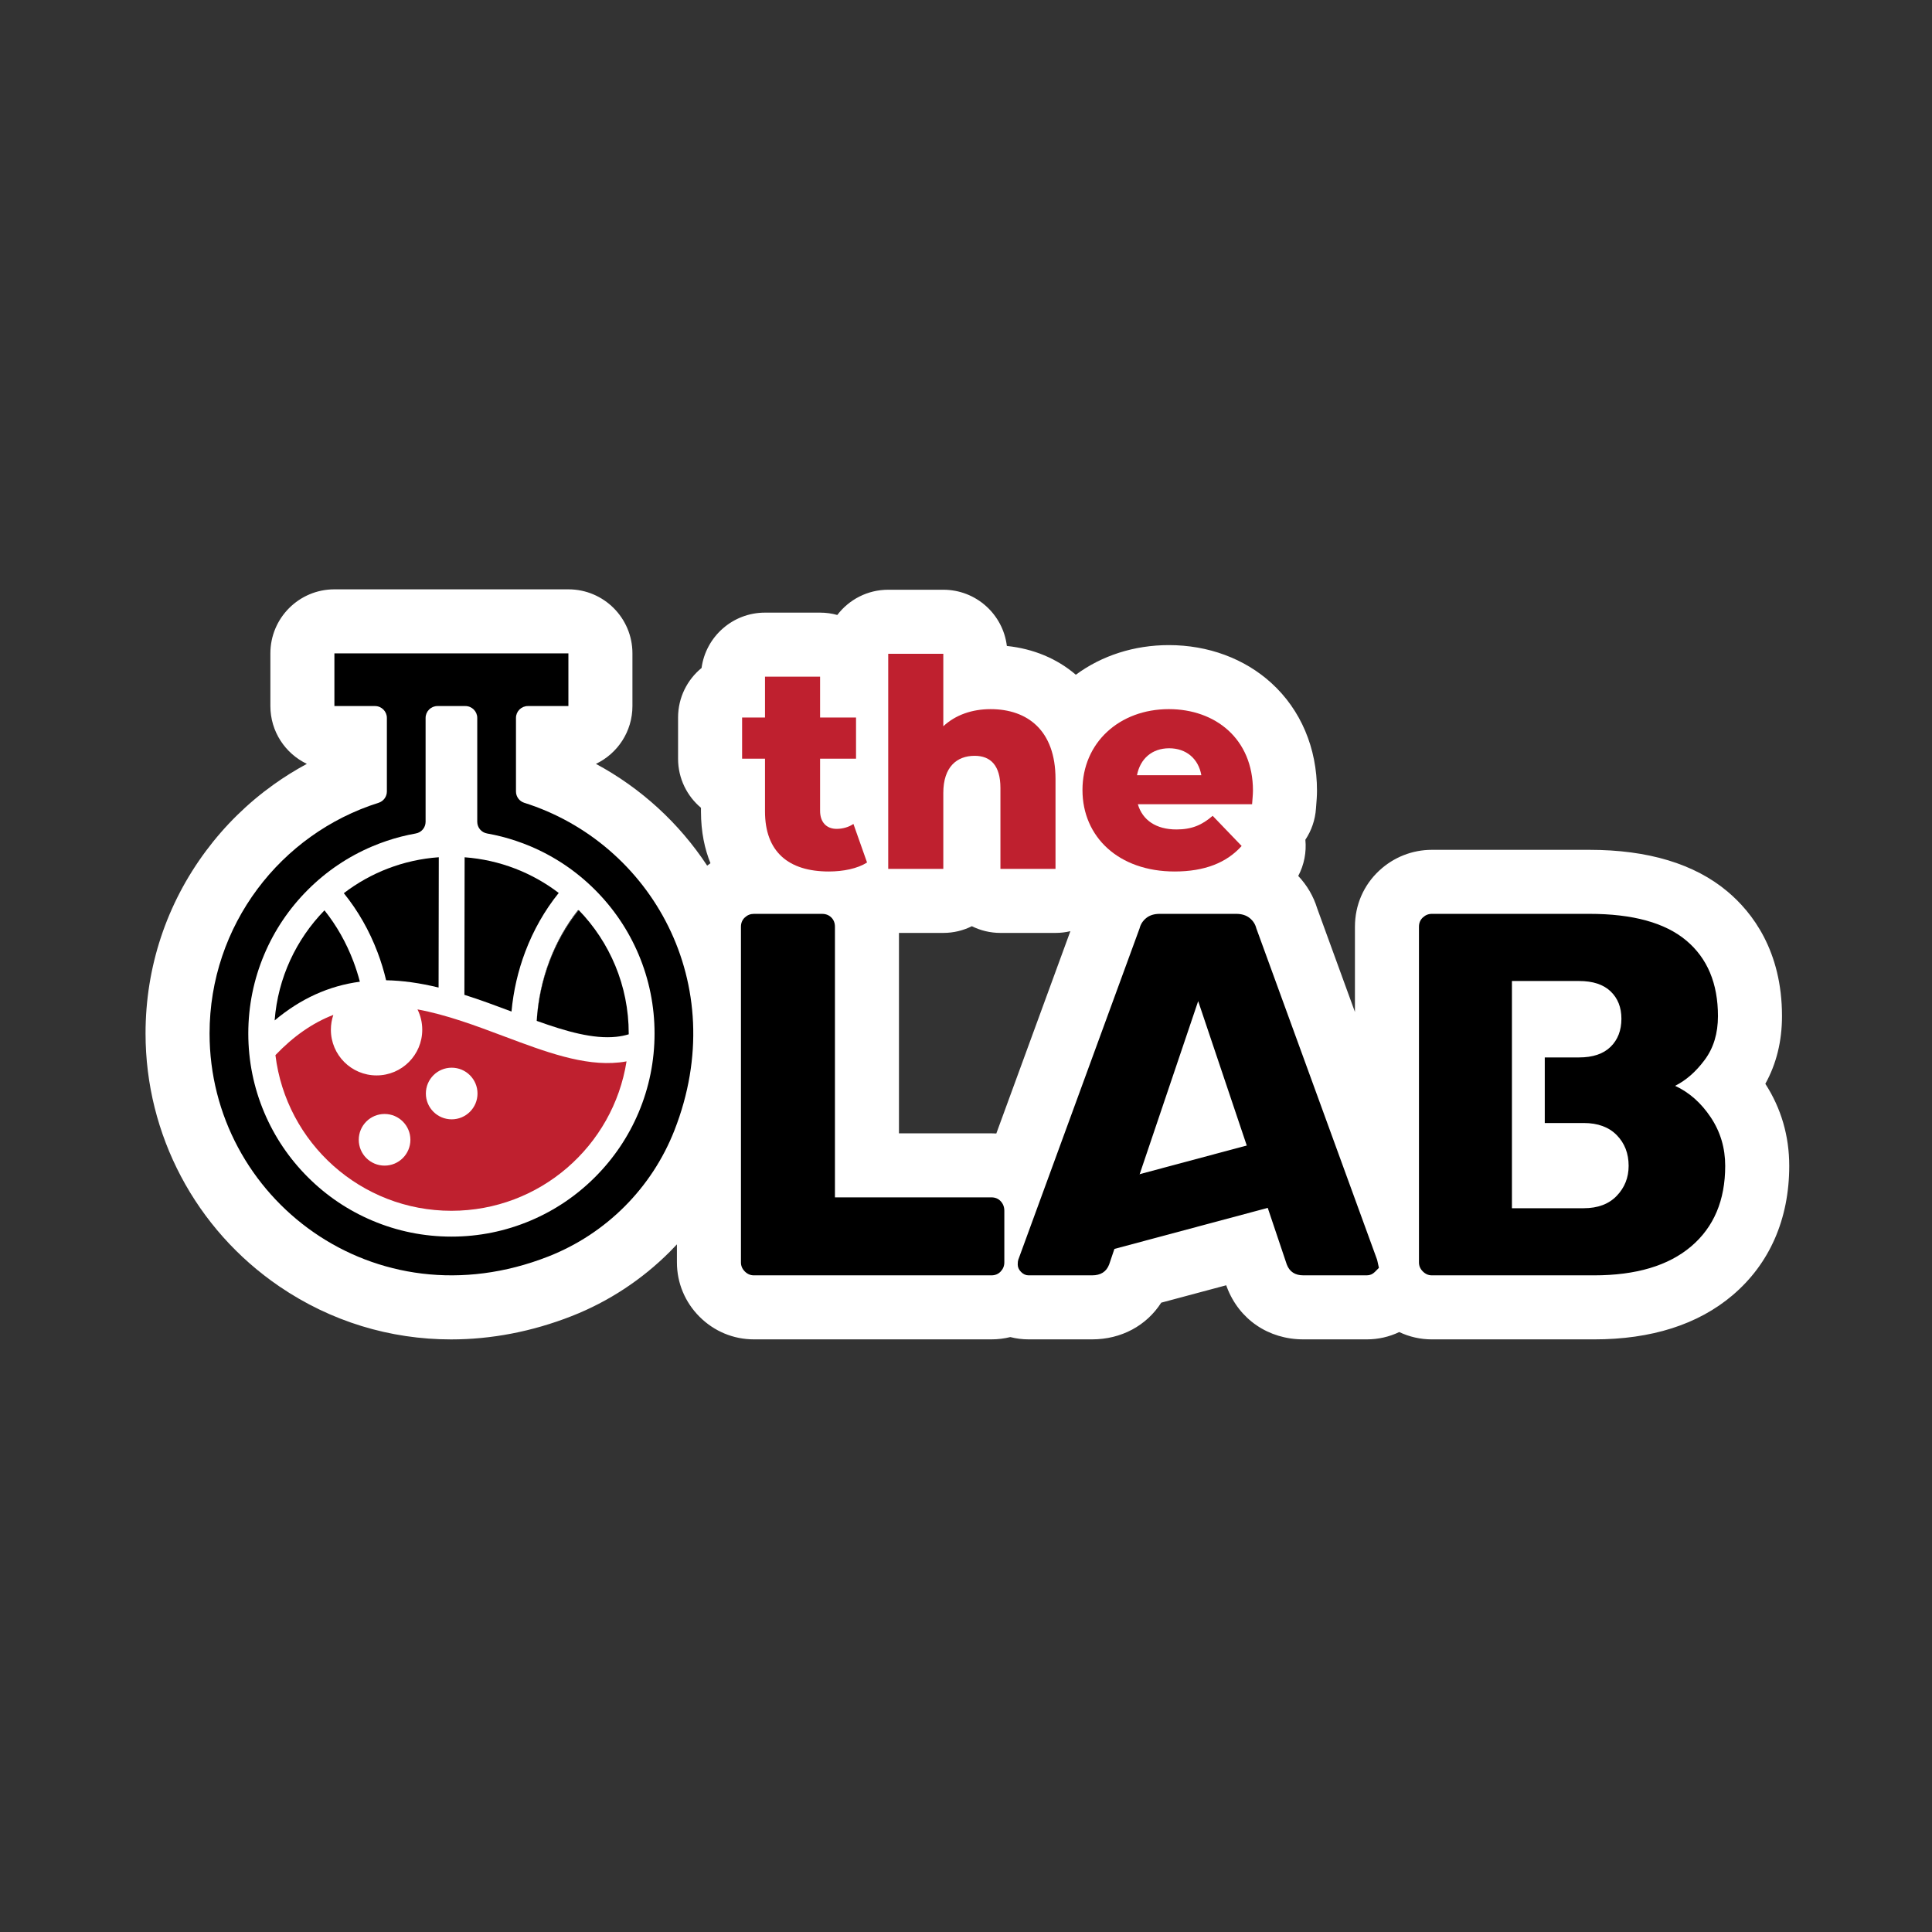
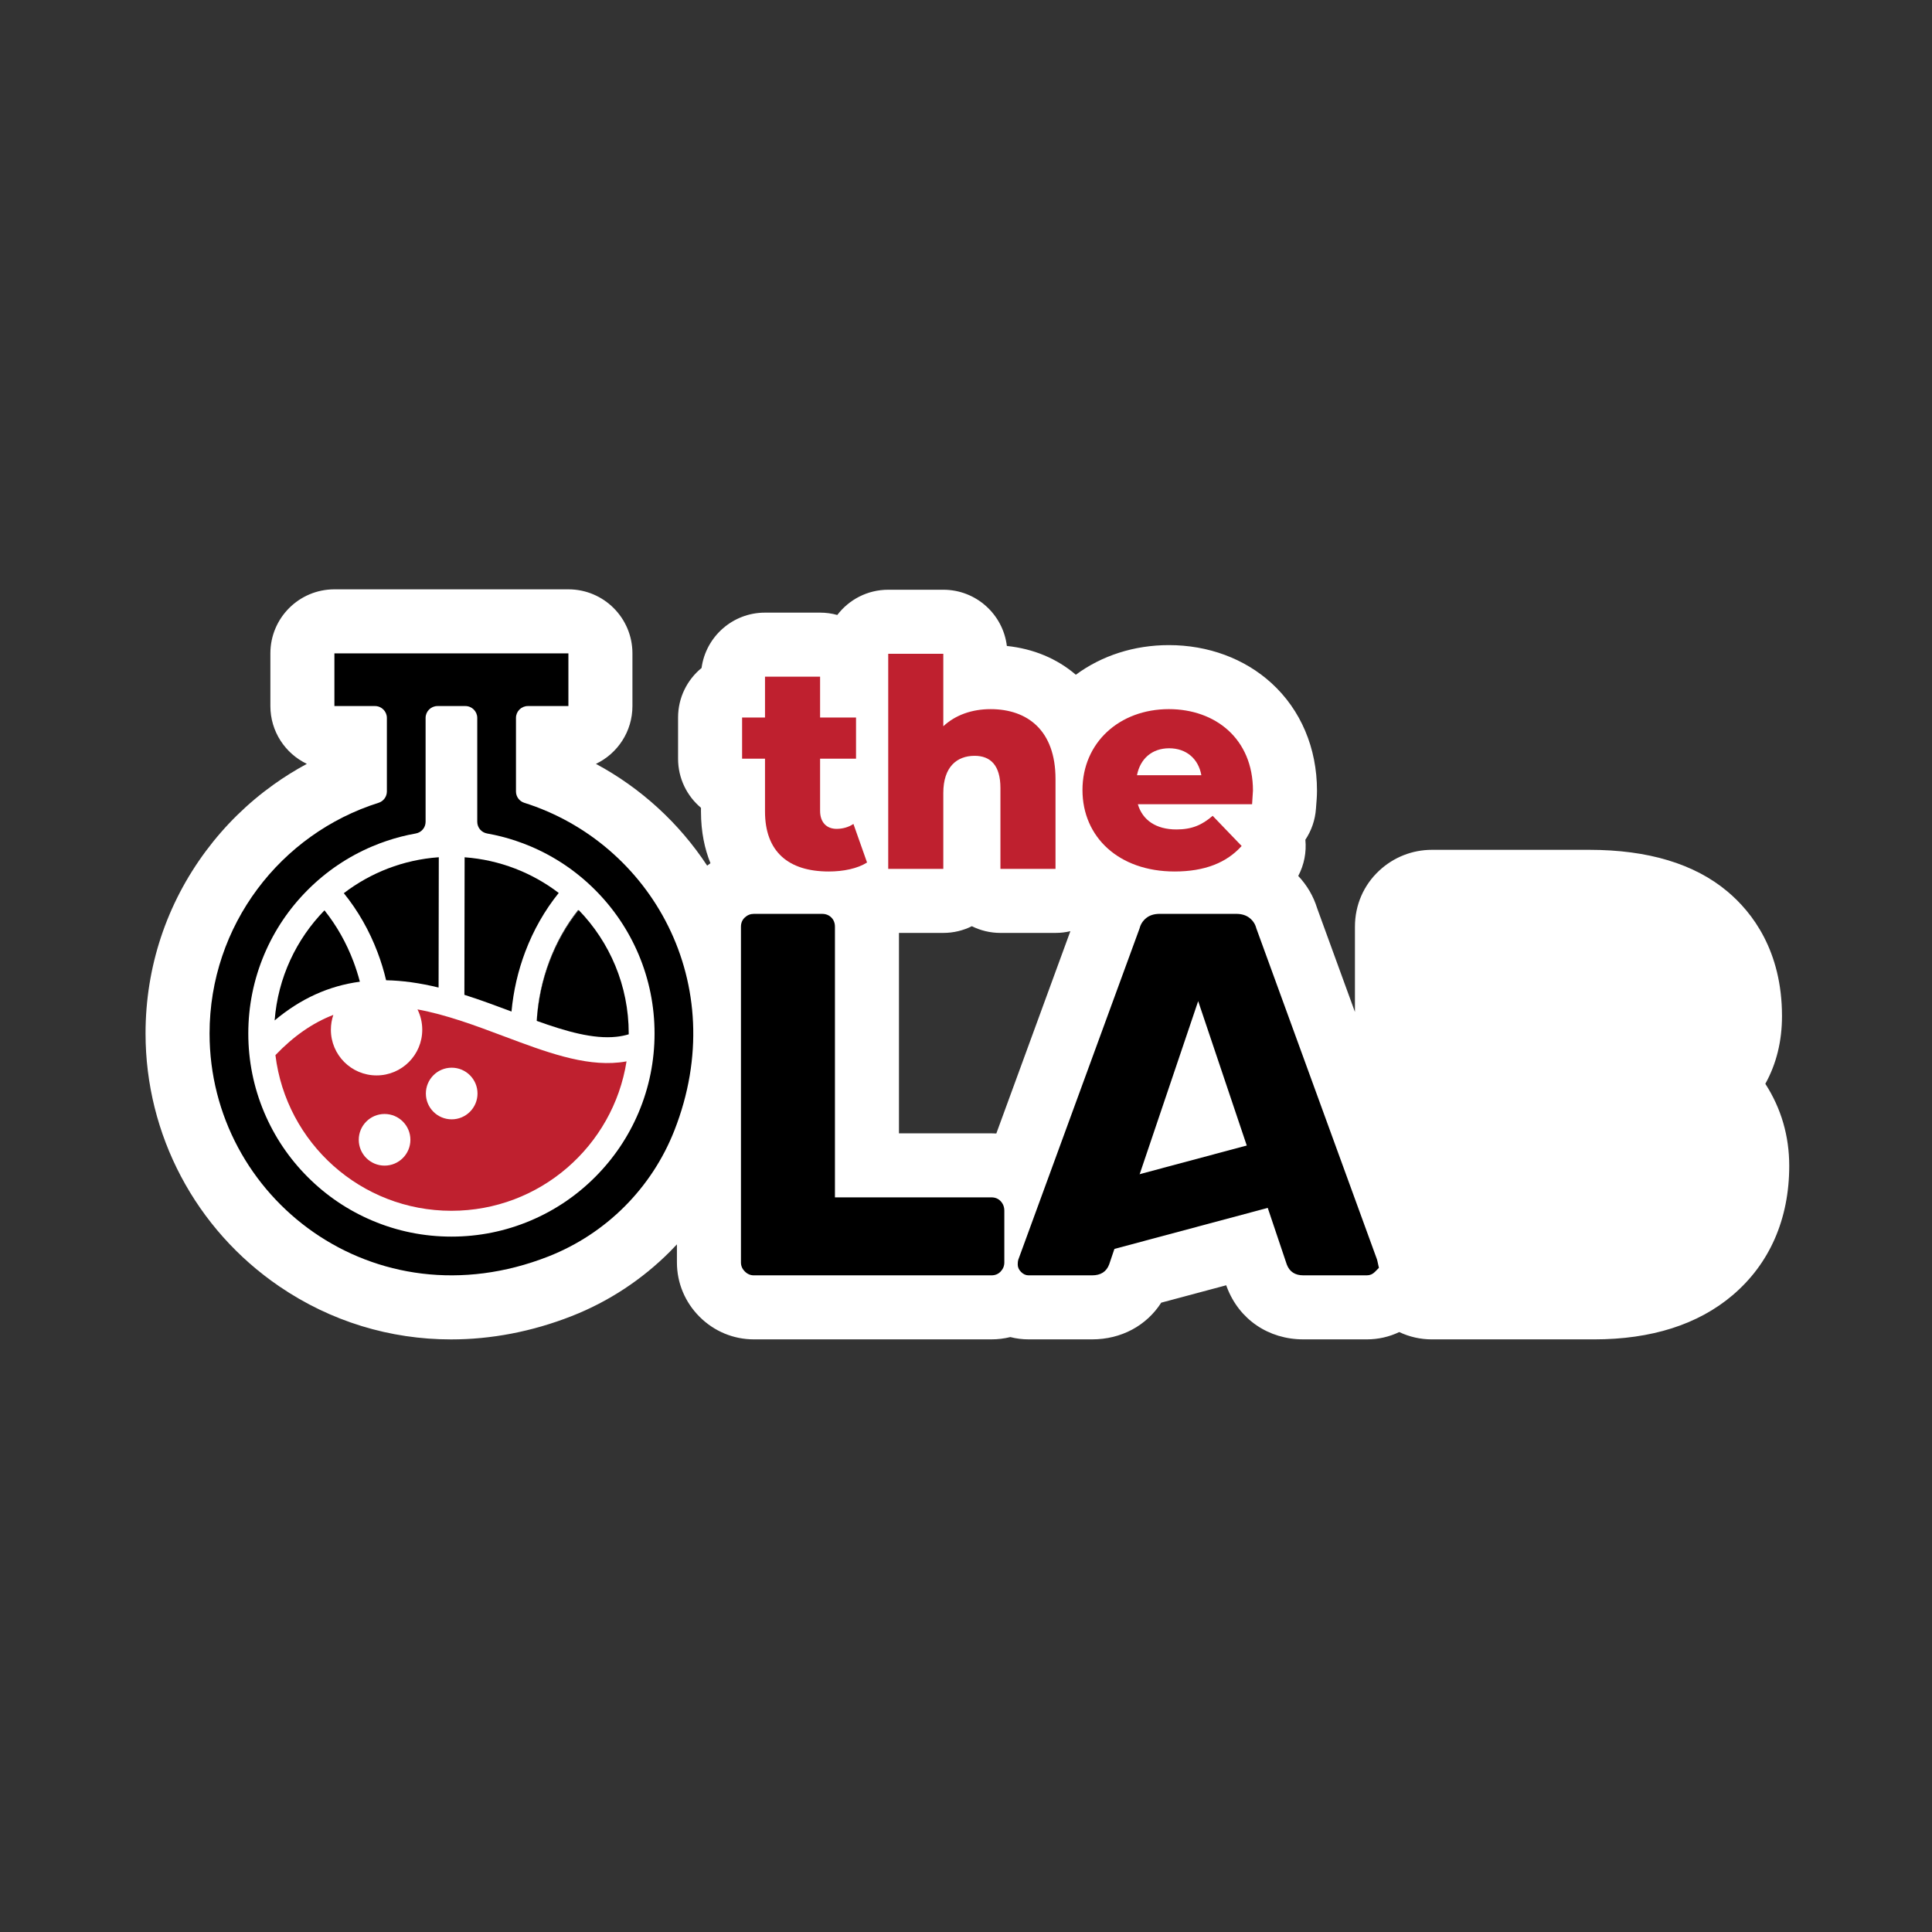
<svg xmlns="http://www.w3.org/2000/svg" width="2048" zoomAndPan="magnify" viewBox="0 0 1536 1536" height="2048" preserveAspectRatio="xMidYMid meet" version="1.0">
  <rect x="0" y="0" width="1536" height="1536" fill="#333333" stroke="none" />
  <path fill="#ffffff" d="M 1403.492 861.652 C 1412.293 845.812 1416.742 827.762 1416.742 807.84 C 1416.742 755.969 1393.105 725.289 1373.297 708.699 C 1347.137 686.766 1310.234 675.641 1263.609 675.641 L 1138.395 675.641 C 1122.828 675.641 1107.965 681.52 1096.516 692.18 C 1084.07 703.762 1077.219 719.602 1077.219 736.82 L 1077.219 804.535 L 1047.234 722.266 C 1044.25 712.543 1039.121 703.77 1032.141 696.406 C 1036.891 687.457 1038.77 677.422 1037.809 667.625 C 1042.598 660.441 1045.621 651.965 1046.238 642.777 C 1046.289 641.953 1046.371 641.082 1046.434 640.195 C 1046.703 636.93 1047.047 632.871 1047.047 628.555 C 1047.047 594.723 1034.184 564.367 1010.844 543.086 C 989.488 523.605 960.52 512.879 929.293 512.879 C 901.797 512.879 875.984 521.168 855.324 536.441 C 840.305 523.574 821.621 515.785 800.484 513.555 C 797.422 488.363 775.973 468.859 749.957 468.859 L 706.164 468.859 C 689.648 468.859 674.961 476.727 665.668 488.926 C 661.32 487.703 656.734 487.062 651.996 487.062 L 608.203 487.062 C 582.426 487.062 561.125 506.215 557.762 531.066 C 546.359 540.398 539.086 554.586 539.086 570.469 L 539.086 603.203 C 539.086 618.863 546.164 632.879 557.297 642.223 L 557.297 645.152 C 557.297 661.566 560.312 675.152 564.84 686.293 C 563.945 686.895 563.066 687.531 562.203 688.191 C 539.895 654.301 509.391 626.445 473.785 607.305 C 490.945 599.121 502.805 581.609 502.805 561.332 L 502.805 519.441 C 502.805 491.328 480.016 468.539 451.898 468.539 L 265.863 468.539 C 237.746 468.539 214.961 491.328 214.961 519.441 L 214.961 561.332 C 214.961 581.602 226.809 599.113 243.961 607.297 C 234.824 612.211 225.988 617.707 217.492 623.789 C 196.934 638.5 178.855 656.238 163.754 676.512 C 132.324 718.715 115.711 768.91 115.711 821.652 C 115.711 902.137 155.457 977.297 222.02 1022.688 C 263.027 1050.652 310.152 1064.875 358.629 1064.875 C 390.473 1064.875 422.914 1058.734 454.57 1046.312 C 484.023 1034.754 510.508 1017.211 532.508 995.191 C 534.438 993.258 536.324 991.297 538.176 989.301 L 538.176 1003.676 C 538.176 1019.918 544.559 1035.254 556.156 1046.859 C 567.766 1058.457 583.094 1064.84 599.34 1064.84 L 788.195 1064.84 C 793.352 1064.84 798.383 1064.223 803.223 1063.016 L 803.23 1063.016 C 807.93 1064.223 812.801 1064.84 817.754 1064.84 L 868.25 1064.84 C 891.426 1064.84 911.488 1053.945 923.215 1035.668 L 923.215 1035.66 L 974.883 1021.832 C 975.062 1022.359 975.25 1022.891 975.453 1023.418 C 985.172 1048.969 1008.441 1064.84 1036.164 1064.84 L 1086.668 1064.84 C 1095.734 1064.84 1104.488 1062.84 1112.438 1059.027 L 1112.445 1059.027 C 1120.484 1062.84 1129.297 1064.852 1138.395 1064.852 L 1267.305 1064.852 C 1312.949 1064.852 1350.004 1053.039 1377.438 1029.762 C 1406.918 1004.742 1422.5 969.176 1422.5 926.906 C 1422.5 903.156 1416.105 881.215 1403.492 861.652 Z M 792.105 901.16 C 790.809 901.078 789.508 901.039 788.195 901.039 L 714.699 901.039 L 714.699 741.699 L 749.957 741.699 C 758.117 741.699 765.832 739.777 772.664 736.363 C 779.496 739.777 787.211 741.699 795.371 741.699 L 839.164 741.699 C 843.227 741.699 847.188 741.219 850.98 740.316 Z M 792.105 901.16 " fill-opacity="1" fill-rule="nonzero" />
  <path fill="#000000" d="M 416.82 638.254 C 412.895 637.008 410.215 633.367 410.215 629.246 L 410.215 570.777 C 410.215 565.559 414.453 561.332 419.672 561.332 L 451.898 561.332 L 451.898 519.441 L 265.863 519.441 L 265.863 561.332 L 298.121 561.332 C 303.344 561.332 307.578 565.559 307.578 570.777 L 307.578 629.238 C 307.578 633.367 304.898 637.008 300.965 638.254 C 223.078 662.828 166.613 735.648 166.613 821.652 C 166.613 952.715 297.738 1053.156 435.969 998.93 C 481.848 980.922 518.211 944.531 536.195 898.645 C 582.016 781.746 517.211 669.93 416.82 638.254 Z M 507.691 884.523 C 499.555 903.75 487.906 921.016 473.082 935.84 C 458.262 950.672 440.996 962.309 421.766 970.438 C 401.836 978.867 380.684 983.145 358.898 983.145 C 337.102 983.145 315.953 978.867 296.031 970.438 C 276.801 962.309 259.527 950.672 244.711 935.84 C 229.879 921.016 218.242 903.75 210.105 884.523 C 201.684 864.602 197.406 843.449 197.406 821.652 C 197.406 799.859 201.684 778.707 210.105 758.785 C 218.242 739.559 229.879 722.293 244.711 707.461 C 259.527 692.637 276.801 681 296.031 672.863 C 299.84 671.258 303.688 669.801 307.578 668.496 C 315.09 665.973 322.754 664.016 330.539 662.641 C 335.059 661.844 338.363 657.949 338.363 653.363 L 338.363 570.777 C 338.363 565.559 342.602 561.332 347.82 561.332 L 369.973 561.332 C 375.195 561.332 379.43 565.559 379.43 570.777 L 379.43 653.363 C 379.43 657.949 382.738 661.844 387.25 662.641 C 395.043 664.016 402.707 665.973 410.215 668.496 C 414.109 669.801 417.953 671.258 421.766 672.863 C 440.996 681 458.262 692.637 473.082 707.461 C 487.906 722.293 499.555 739.559 507.691 758.785 C 516.109 778.707 520.387 799.859 520.387 821.652 C 520.387 843.449 516.109 864.602 507.691 884.523 Z M 507.691 884.523 " fill-opacity="1" fill-rule="nonzero" />
  <path fill="#bf202f" d="M 492.238 844.68 C 464.082 847.707 433.32 836.145 400.742 823.91 C 378.145 815.422 355.047 806.75 331.914 802.508 C 334.34 807.375 335.703 812.859 335.703 818.664 C 335.703 838.727 319.445 854.988 299.387 854.988 C 279.324 854.988 263.062 838.727 263.062 818.664 C 263.062 814.535 263.754 810.57 265.016 806.871 C 256.723 810.055 248.758 814.332 240.988 819.75 C 233.48 824.984 226.133 831.363 218.973 838.848 C 227.453 908.59 286.867 962.613 358.898 962.613 C 429.211 962.613 487.492 911.137 498.121 843.816 C 496.191 844.184 494.234 844.469 492.238 844.68 Z M 305.754 926.703 C 294.41 926.703 285.223 917.508 285.223 906.172 C 285.223 894.832 294.41 885.645 305.754 885.645 C 317.09 885.645 326.277 894.832 326.277 906.172 C 326.277 917.508 317.09 926.703 305.754 926.703 Z M 359.102 889.906 C 347.766 889.906 338.578 880.719 338.578 869.383 C 338.578 858.043 347.766 848.848 359.102 848.848 C 370.438 848.848 379.633 858.043 379.633 869.383 C 379.633 880.719 370.438 889.906 359.102 889.906 Z M 359.102 889.906 " fill-opacity="1" fill-rule="nonzero" />
  <path fill="#000000" d="M 286.109 780.492 C 261.465 783.773 238.984 793.953 218.355 811.262 C 220.945 777.309 235.566 746.715 257.961 723.742 C 267.605 735.82 275.336 749.469 280.996 764.43 C 282.98 769.691 284.691 775.051 286.109 780.492 Z M 286.109 780.492 " fill-opacity="1" fill-rule="nonzero" />
  <path fill="#000000" d="M 348.855 681.535 L 348.691 785.125 C 333.73 781.492 319.941 779.57 306.977 779.336 C 305.199 771.801 302.938 764.406 300.191 757.164 C 293.645 739.852 284.629 724.051 273.348 710.105 C 294.578 693.867 320.57 683.531 348.855 681.535 Z M 348.855 681.535 " fill-opacity="1" fill-rule="nonzero" />
  <path fill="#000000" d="M 444.203 709.918 C 433.027 723.797 424.102 739.492 417.594 756.676 C 411.836 771.906 408.172 787.828 406.664 804.199 C 394.457 799.625 381.98 794.957 369.207 790.918 L 369.387 681.566 C 397.398 683.629 423.133 693.875 444.203 709.918 Z M 444.203 709.918 " fill-opacity="1" fill-rule="nonzero" />
  <path fill="#000000" d="M 499.855 821.652 L 499.855 822.305 C 496.727 823.25 493.469 823.902 490.039 824.27 C 471.707 826.238 450.117 820.016 427.02 811.742 C 426.922 811.703 426.824 811.676 426.727 811.637 C 427.742 795.371 431.125 779.578 436.801 764.57 C 442.469 749.574 450.223 735.891 459.883 723.805 C 459.953 723.715 460.027 723.625 460.102 723.535 C 484.707 748.914 499.855 783.512 499.855 821.652 Z M 499.855 821.652 " fill-opacity="1" fill-rule="nonzero" />
  <path fill="#000000" d="M 459.883 723.805 C 450.223 735.891 442.469 749.574 436.801 764.57 C 431.125 779.578 427.742 795.371 426.727 811.637 C 426.707 811.637 426.691 811.629 426.684 811.629 C 427.652 795.145 431.051 779.141 436.801 763.941 C 442.418 749.086 450.074 735.527 459.605 723.52 C 459.703 723.617 459.793 723.707 459.883 723.805 Z M 459.883 723.805 " fill-opacity="1" fill-rule="nonzero" />
  <path fill="#bf202f" d="M 689.336 685.723 C 681.73 690.559 670.434 692.863 658.91 692.863 C 626.867 692.863 608.203 677.188 608.203 645.145 L 608.203 603.195 L 589.992 603.195 L 589.992 570.461 L 608.203 570.461 L 608.203 537.957 L 651.996 537.957 L 651.996 570.461 L 680.574 570.461 L 680.574 603.195 L 651.996 603.195 L 651.996 644.684 C 651.996 653.902 657.297 658.977 665.133 658.977 C 669.969 658.977 674.816 657.59 678.504 655.059 Z M 689.336 685.723 " fill-opacity="1" fill-rule="nonzero" />
  <path fill="#bf202f" d="M 839.164 619.336 L 839.164 690.797 L 795.371 690.797 L 795.371 626.488 C 795.371 608.504 787.535 600.898 774.855 600.898 C 760.797 600.898 749.957 609.652 749.957 630.402 L 749.957 690.797 L 706.164 690.797 L 706.164 519.762 L 749.957 519.762 L 749.957 577.391 C 759.641 568.398 772.777 563.789 787.527 563.789 C 816.809 563.781 839.164 580.609 839.164 619.336 Z M 839.164 619.336 " fill-opacity="1" fill-rule="nonzero" />
-   <path fill="#bf202f" d="M 995.449 639.387 L 904.629 639.387 C 908.32 652.07 919.152 659.441 935.285 659.441 C 947.504 659.441 955.574 655.977 964.102 648.605 L 987.148 672.578 C 975.16 685.949 957.645 692.863 933.902 692.863 C 889.414 692.863 860.602 665.434 860.602 628.09 C 860.602 590.52 889.871 563.781 929.293 563.781 C 966.172 563.781 996.141 587.297 996.141 628.555 C 996.141 631.781 995.676 635.934 995.449 639.387 Z M 903.938 616.34 L 955.109 616.34 C 952.805 603.203 943.121 594.902 929.52 594.902 C 915.918 594.902 906.469 603.203 903.938 616.34 Z M 903.938 616.34 " fill-opacity="1" fill-rule="nonzero" />
+   <path fill="#bf202f" d="M 995.449 639.387 L 904.629 639.387 C 908.32 652.07 919.152 659.441 935.285 659.441 C 947.504 659.441 955.574 655.977 964.102 648.605 L 987.148 672.578 C 975.16 685.949 957.645 692.863 933.902 692.863 C 889.414 692.863 860.602 665.434 860.602 628.09 C 860.602 590.52 889.871 563.781 929.293 563.781 C 966.172 563.781 996.141 587.297 996.141 628.555 Z M 903.938 616.34 L 955.109 616.34 C 952.805 603.203 943.121 594.902 929.52 594.902 C 915.918 594.902 906.469 603.203 903.938 616.34 Z M 903.938 616.34 " fill-opacity="1" fill-rule="nonzero" />
  <path fill="#000000" d="M 592.156 1010.859 C 590.105 1008.809 589.078 1006.414 589.078 1003.676 L 589.078 736.812 C 589.078 733.809 590.105 731.34 592.156 729.426 C 594.211 727.512 596.605 726.551 599.34 726.551 L 653.535 726.551 C 656.547 726.551 659.008 727.512 660.93 729.426 C 662.844 731.34 663.805 733.809 663.805 736.812 L 663.805 951.941 L 788.203 951.941 C 791.211 951.941 793.676 952.969 795.598 955.02 C 797.512 957.074 798.473 959.605 798.473 962.621 L 798.473 1003.676 C 798.473 1006.414 797.512 1008.809 795.598 1010.859 C 793.676 1012.914 791.219 1013.938 788.203 1013.938 L 599.34 1013.938 C 596.605 1013.938 594.211 1012.914 592.156 1010.859 Z M 592.156 1010.859 " fill-opacity="1" fill-rule="nonzero" />
-   <path fill="#000000" d="M 1360.098 888.309 C 1352.426 876.816 1342.984 868.461 1331.754 863.266 C 1340.516 858.883 1348.375 851.977 1355.371 842.527 C 1362.352 833.09 1365.828 821.523 1365.828 807.84 C 1365.828 781.844 1357.41 761.793 1340.582 747.703 C 1323.754 733.594 1298.102 726.543 1263.602 726.543 L 1138.395 726.543 C 1135.641 726.543 1133.262 727.512 1131.211 729.426 C 1129.156 731.324 1128.125 733.809 1128.125 736.812 L 1128.125 1003.668 C 1128.125 1006.422 1129.156 1008.816 1131.211 1010.852 C 1133.262 1012.902 1135.641 1013.938 1138.395 1013.938 L 1267.305 1013.938 C 1300.707 1013.938 1326.426 1006.281 1344.492 990.945 C 1362.555 975.609 1371.59 954.273 1371.59 926.898 C 1371.598 912.676 1367.762 899.809 1360.098 888.309 Z M 1285.371 950.711 C 1279.074 957.285 1270.312 960.574 1259.105 960.574 L 1202.035 960.574 L 1202.035 779.93 L 1255.406 779.93 C 1266.344 779.93 1274.691 782.668 1280.449 788.133 C 1286.191 793.613 1289.074 800.871 1289.074 809.902 C 1289.074 819.203 1286.191 826.664 1280.449 832.266 C 1274.691 837.887 1266.344 840.688 1255.406 840.688 L 1228.141 840.688 L 1228.141 892.828 L 1259.113 892.828 C 1270.32 892.828 1279.082 896.055 1285.379 902.473 C 1291.676 908.906 1294.816 917.043 1294.816 926.906 C 1294.809 936.207 1291.676 944.141 1285.371 950.711 Z M 1285.371 950.711 " fill-opacity="1" fill-rule="nonzero" />
  <path fill="#000000" d="M 881.801 1005.32 C 879.609 1011.07 875.09 1013.938 868.25 1013.938 L 817.754 1013.938 C 815.562 1013.938 813.574 1013.051 811.797 1011.266 C 810.016 1009.492 809.125 1007.504 809.125 1005.312 C 809.125 1003.668 809.266 1002.438 809.535 1001.617 L 906.016 738.035 C 906.836 734.75 908.613 732.016 911.348 729.824 C 914.086 727.633 917.645 726.543 922.027 726.543 L 982.793 726.543 C 987.168 726.543 990.727 727.641 993.469 729.824 C 996.207 732.016 997.992 734.75 998.805 738.035 L 1094.664 1001.047 C 1094.805 1001.422 1094.918 1001.805 1095 1002.195 L 1096.285 1007.977 L 1093.027 1011.258 C 1091.246 1013.043 1089.129 1013.93 1086.668 1013.93 L 1036.172 1013.93 C 1029.605 1013.93 1025.219 1011.055 1023.035 1005.312 L 952.586 795.926 " fill-opacity="1" fill-rule="nonzero" />
  <path fill="#000000" d="M 857.477 946.508 L 1018.855 903.312 L 1032.355 953.754 L 870.977 996.945 Z M 857.477 946.508 " fill-opacity="1" fill-rule="nonzero" />
</svg>